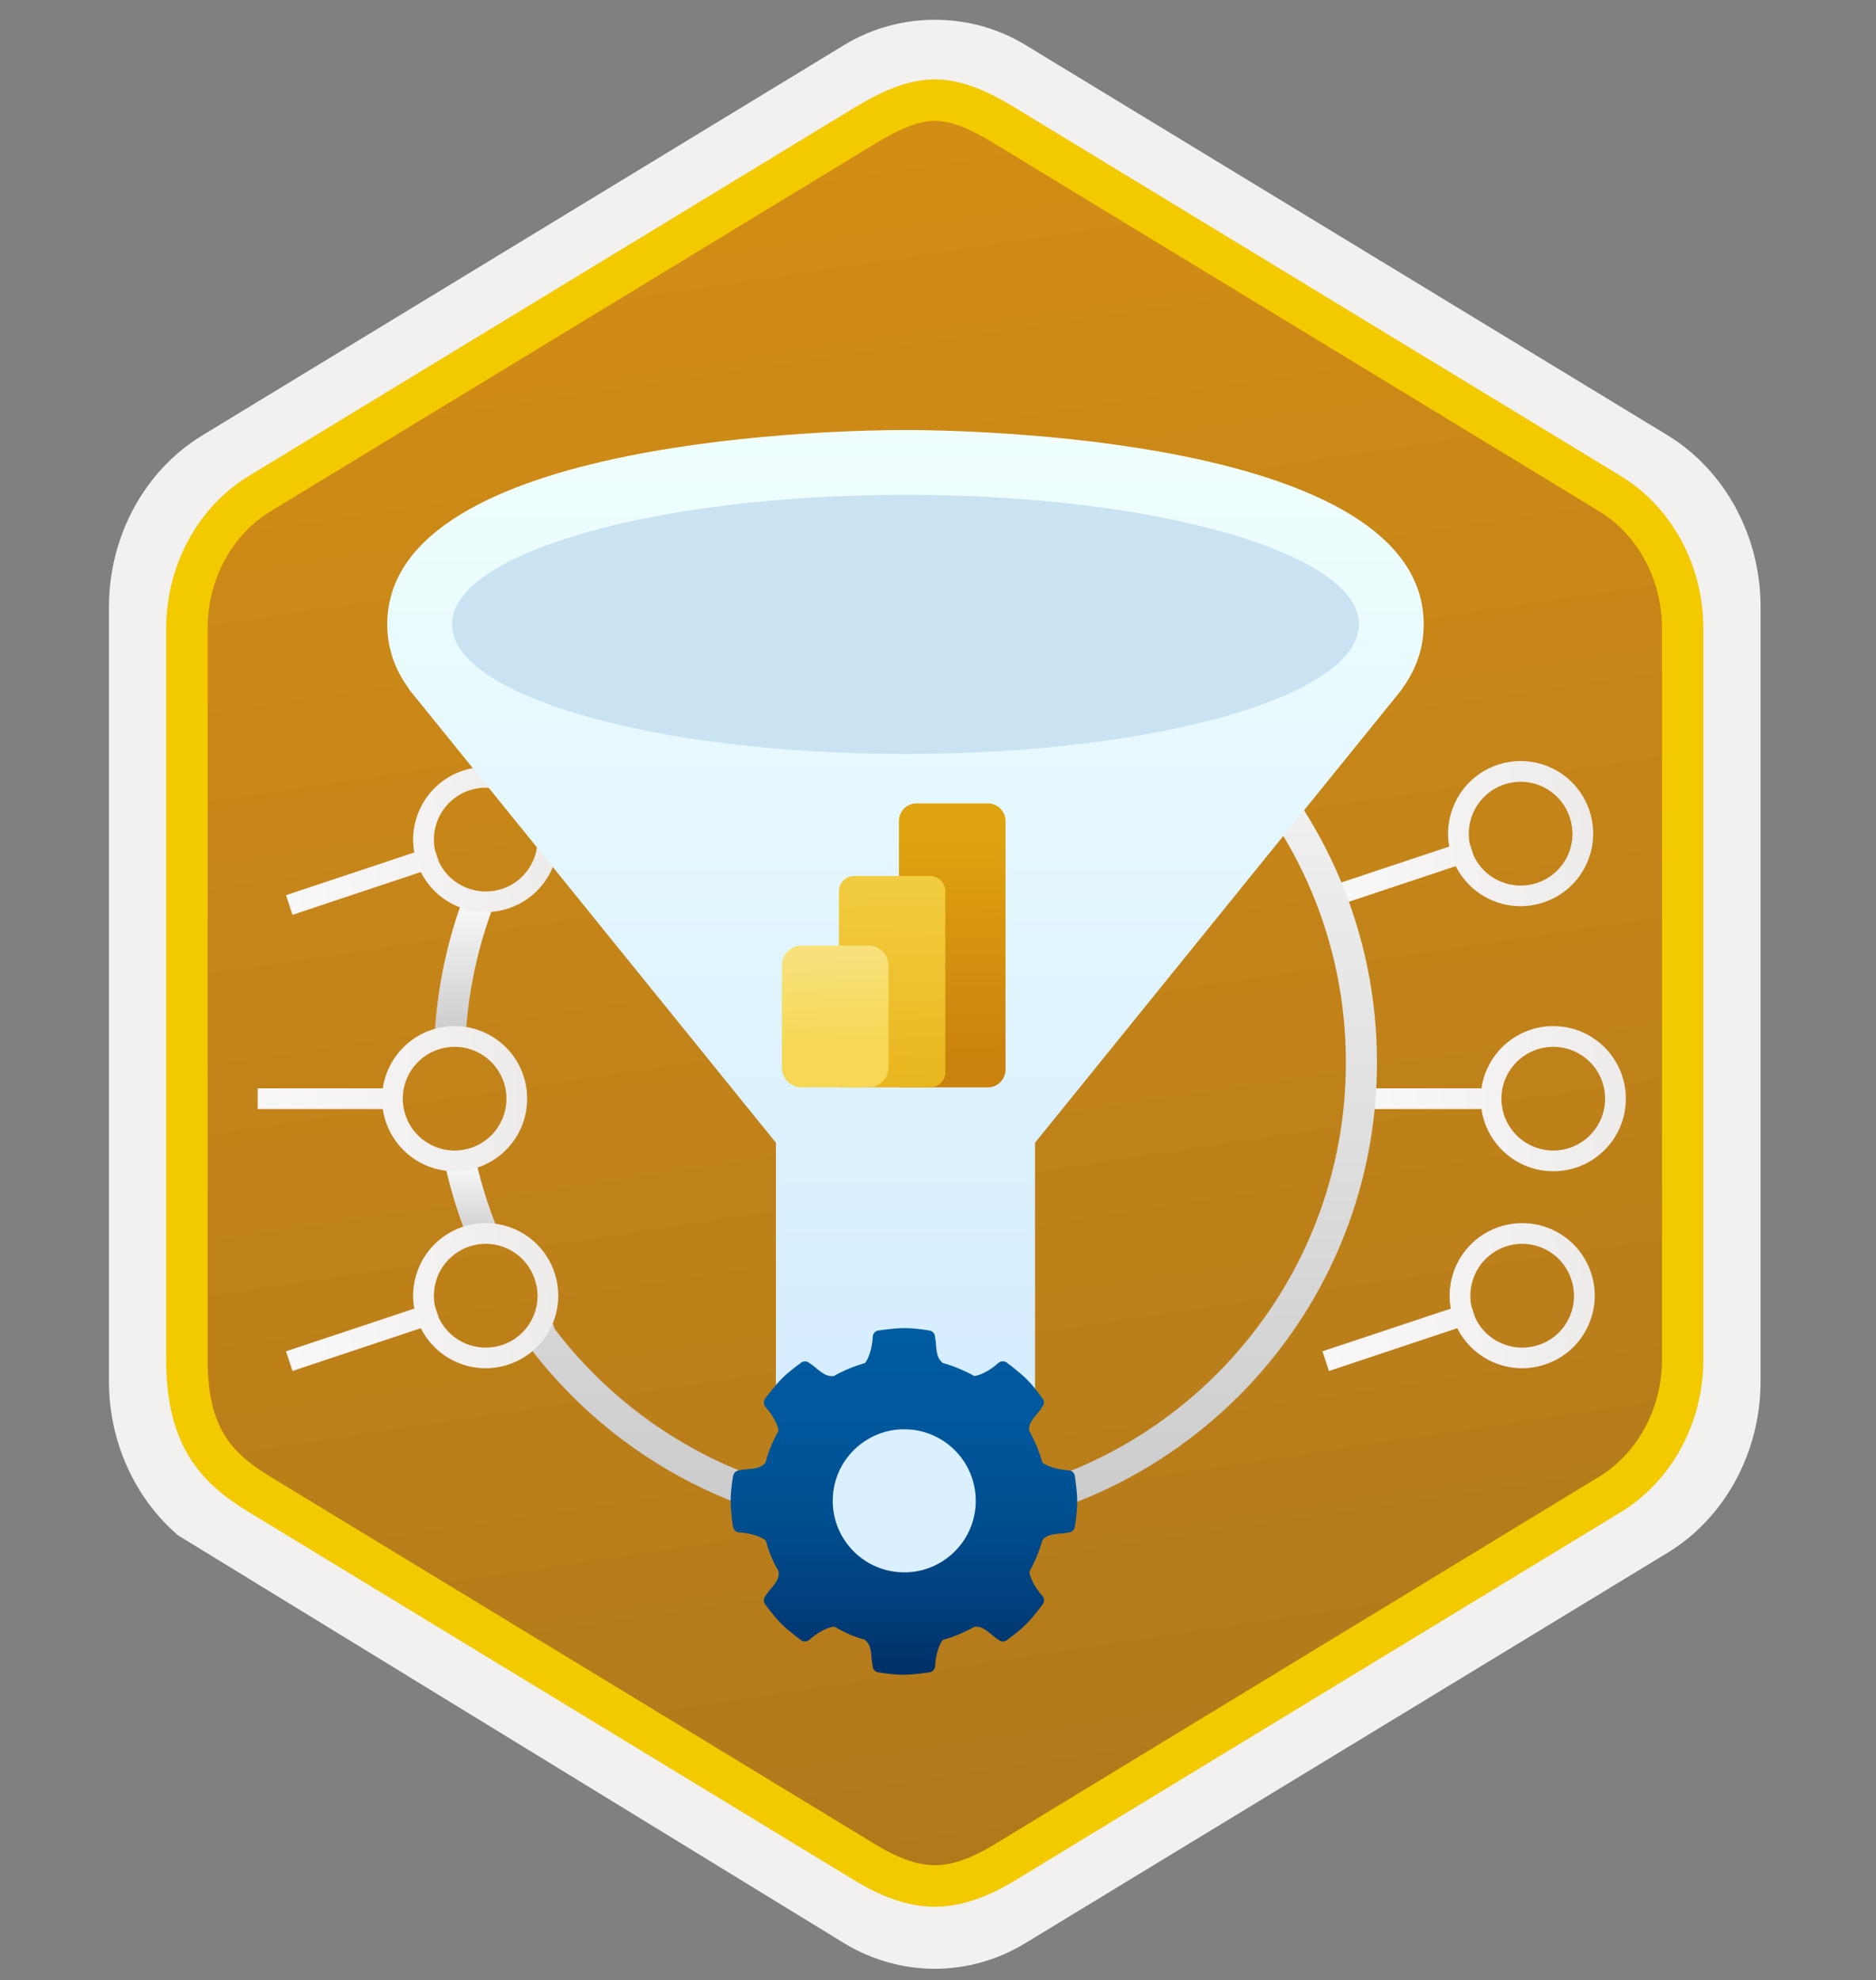
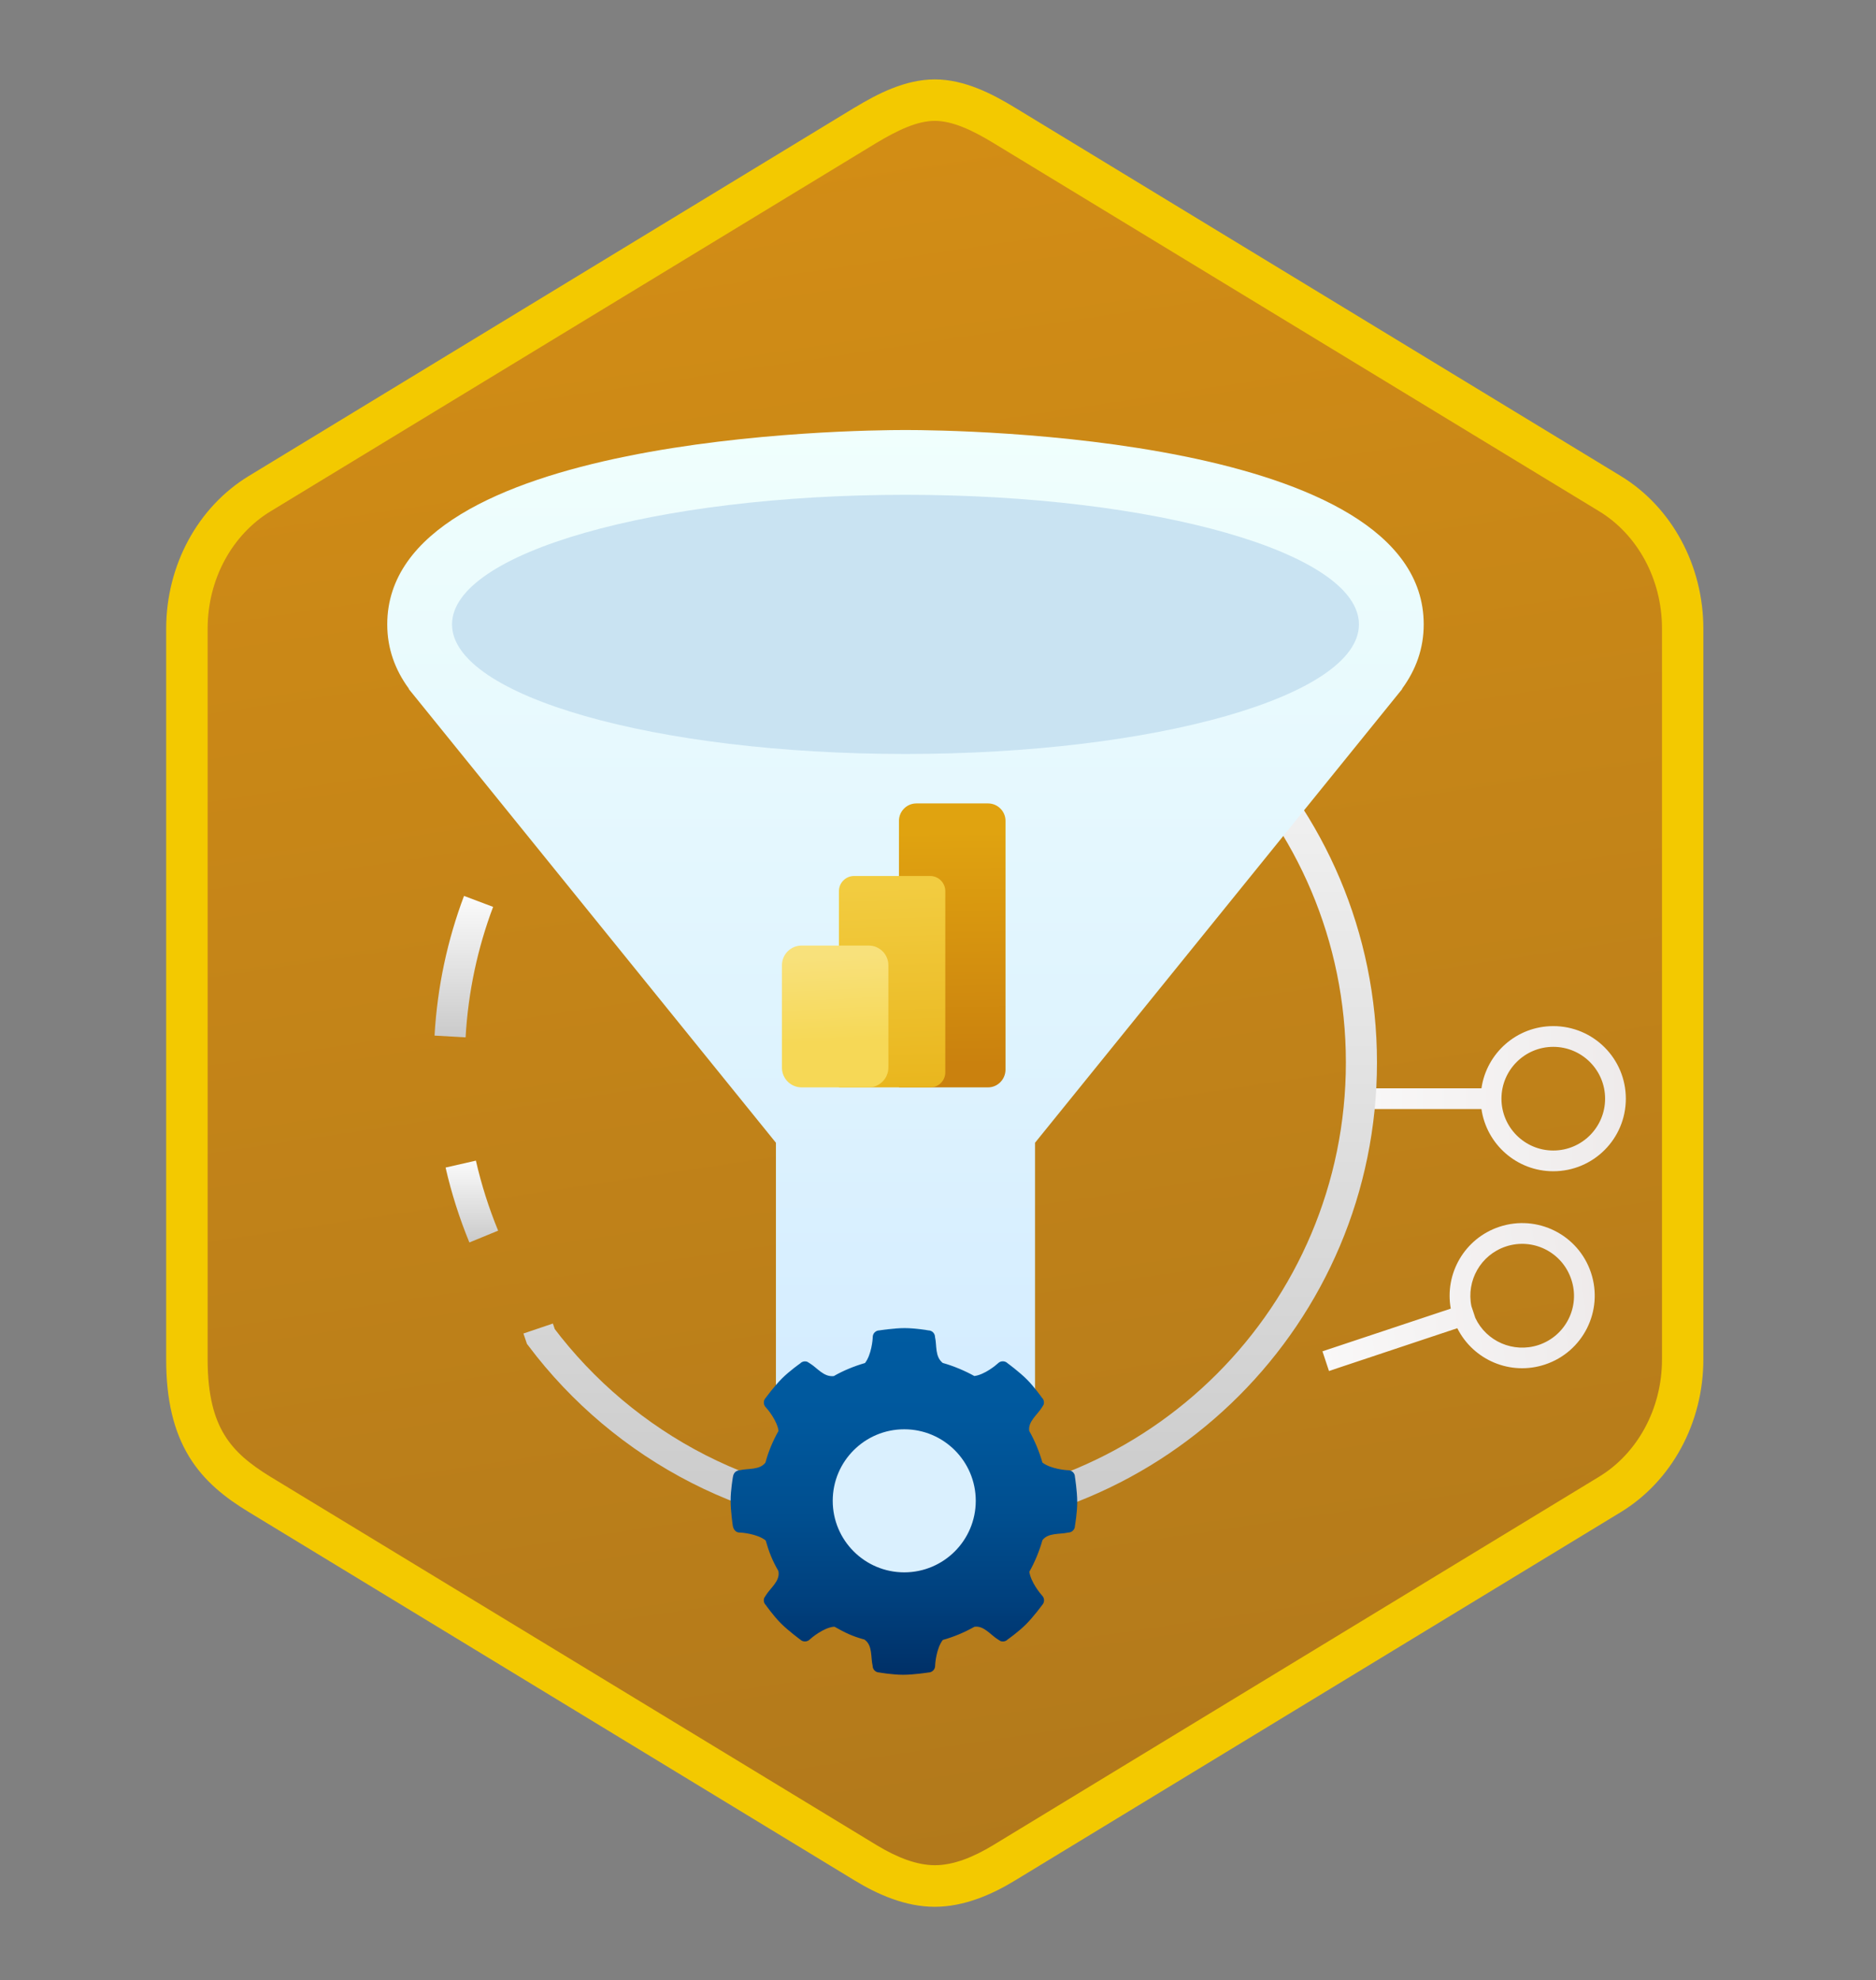
<svg xmlns="http://www.w3.org/2000/svg" width="181" height="191" viewBox="0 0 181 191" fill="none">
  <rect x="0" y="0" width="181" height="191" fill="#808080" stroke="none" />
-   <path d="M90.193 189.909C93.253 189.909 96.263 189.059 98.923 187.439L160.893 149.779C166.433 146.409 169.863 140.079 169.863 133.239V58.529C169.863 51.709 166.433 45.369 160.893 41.989L98.923 4.329C93.593 1.089 86.773 1.109 81.473 4.329L19.503 42.009C13.963 45.379 10.513 51.709 10.513 58.549V133.249C10.513 139.009 12.963 144.429 17.063 147.999V148.029L81.473 187.459C84.113 189.059 87.133 189.909 90.193 189.909ZM90.843 8.859C92.793 8.859 95.273 10.069 96.983 11.119L157.743 48.309C161.493 50.589 163.613 57.189 163.613 61.939L162.983 133.239C162.983 137.989 159.783 142.259 156.033 144.539L95.633 180.919C92.203 183.009 89.413 183.009 85.973 180.919L24.763 144.449C21.013 142.169 17.993 137.969 17.993 133.239V59.599C17.993 54.859 20.723 49.969 24.493 47.679L85.073 11.119C86.773 10.079 88.893 8.859 90.843 8.859Z" fill="#F2F1F0" />
  <path fill-rule="evenodd" clip-rule="evenodd" d="M98.093 12.44C95.643 10.94 92.923 10.19 90.193 10.19C87.463 10.19 84.743 10.95 82.293 12.44L26.163 46.77C21.143 49.84 18.033 55.59 18.033 61.84V129.939C18.033 136.169 21.133 141.939 26.163 145.009L82.293 179.339C84.743 180.839 87.463 181.589 90.193 181.589C92.923 181.589 95.643 180.849 98.093 179.339L154.223 145.009C159.243 141.939 162.353 136.169 162.353 129.939V61.84C162.353 55.609 159.253 49.859 154.223 46.77L98.093 12.44Z" fill="url(#paint0_linear)" />
  <path fill-rule="evenodd" clip-rule="evenodd" d="M90.193 11.659C91.873 11.659 93.763 12.529 95.823 13.779L154.293 49.319C157.943 51.539 160.353 55.809 160.353 60.639V131.119C160.353 135.939 157.943 140.219 154.293 142.439L95.833 177.979C93.873 179.169 91.953 179.919 90.203 179.919C88.453 179.919 86.533 179.169 84.573 177.979L26.093 142.449C24.083 141.219 22.633 140.019 21.653 138.409C20.673 136.809 20.033 134.589 20.033 131.129V60.649C20.033 55.819 22.443 51.549 26.093 49.329L84.553 13.789C86.643 12.539 88.503 11.659 90.193 11.659ZM97.903 181.409L156.363 145.869C161.283 142.879 164.343 137.259 164.343 131.129V60.649C164.343 54.519 161.283 48.899 156.363 45.909L97.903 10.369C95.793 9.089 93.083 7.659 90.193 7.659C87.293 7.659 84.583 9.099 82.493 10.359H82.483L24.013 45.909C19.093 48.899 16.033 54.519 16.033 60.649V131.129C16.033 135.089 16.773 138.079 18.233 140.489C19.693 142.889 21.753 144.489 24.013 145.859L82.473 181.399C84.693 182.749 87.363 183.929 90.183 183.929C93.003 183.929 95.683 182.759 97.903 181.409Z" fill="#F3C900" />
-   <path d="M144.503 73.769C148.173 72.549 152.133 74.529 153.353 78.199C154.573 81.869 152.593 85.829 148.923 87.049C145.573 88.169 141.983 86.609 140.453 83.549L129.023 87.359L128.073 87.679L127.443 85.779L139.823 81.659C139.213 78.279 141.153 74.889 144.503 73.769ZM145.133 75.669C142.703 76.479 141.313 78.969 141.813 81.419L142.193 82.559C143.253 84.819 145.863 85.969 148.293 85.169C150.913 84.299 152.333 81.469 151.453 78.849C150.583 76.209 147.753 74.799 145.133 75.669Z" fill="url(#paint1_linear)" />
  <path d="M144.653 118.339C148.323 117.119 152.283 119.099 153.503 122.769C154.723 126.439 152.743 130.399 149.073 131.619C145.723 132.739 142.133 131.179 140.603 128.119L129.173 131.929L128.223 132.249L127.593 130.349L139.973 126.229C139.363 122.849 141.303 119.459 144.653 118.339ZM145.283 120.239C142.853 121.049 141.463 123.539 141.963 125.989L142.343 127.129C143.403 129.389 146.013 130.539 148.443 129.739C151.063 128.869 152.483 126.039 151.603 123.419C150.733 120.779 147.903 119.369 145.283 120.239Z" fill="url(#paint2_linear)" />
  <path d="M149.863 98.979C153.733 98.979 156.863 102.109 156.863 105.979C156.863 109.849 153.733 112.979 149.863 112.979C146.333 112.979 143.423 110.369 142.933 106.979H130.863V104.979H142.933C143.423 101.589 146.333 98.979 149.863 98.979ZM149.863 100.979C147.103 100.979 144.863 103.219 144.863 105.979C144.863 108.739 147.103 110.979 149.863 110.979C152.623 110.979 154.863 108.739 154.863 105.979C154.863 103.219 152.623 100.979 149.863 100.979Z" fill="url(#paint3_linear)" />
  <path d="M44.453 112.289C45.003 114.699 45.753 117.039 46.673 119.279" stroke="url(#paint4_linear)" stroke-width="3" />
  <path d="M46.173 86.949C44.633 91.039 43.683 95.419 43.423 99.979" stroke="url(#paint5_linear)" stroke-width="3" />
  <path d="M51.923 128.149L52.183 128.919C60.213 139.579 72.983 146.479 87.353 146.479C111.653 146.479 131.353 126.779 131.353 102.479C131.353 78.179 111.653 58.479 87.353 58.479" stroke="url(#paint6_linear)" stroke-width="3" />
-   <path d="M44.653 74.339C48.322 73.119 52.282 75.099 53.502 78.769C54.722 82.439 52.742 86.399 49.072 87.619C45.722 88.739 42.133 87.179 40.602 84.119L29.172 87.929L28.223 88.249L27.593 86.349L39.972 82.229C39.362 78.849 41.303 75.459 44.653 74.339ZM45.282 76.239C42.852 77.049 41.462 79.539 41.962 81.989L42.343 83.129C43.403 85.389 46.013 86.539 48.443 85.739C51.062 84.869 52.483 82.039 51.602 79.419C50.722 76.799 47.903 75.369 45.282 76.239Z" fill="url(#paint7_linear)" />
-   <path d="M44.653 118.339C48.322 117.119 52.282 119.099 53.502 122.769C54.722 126.439 52.742 130.399 49.072 131.619C45.722 132.739 42.133 131.179 40.602 128.119L29.172 131.929L28.223 132.249L27.593 130.349L39.972 126.229C39.362 122.849 41.303 119.459 44.653 118.339ZM45.282 120.239C42.852 121.049 41.462 123.539 41.962 125.989L42.343 127.129C43.403 129.389 46.013 130.539 48.443 129.739C51.062 128.869 52.483 126.039 51.602 123.419C50.733 120.779 47.903 119.369 45.282 120.239Z" fill="url(#paint8_linear)" />
-   <path d="M43.862 98.979C47.733 98.979 50.862 102.109 50.862 105.979C50.862 109.849 47.733 112.979 43.862 112.979C40.333 112.979 37.423 110.369 36.933 106.979H24.863V104.979H36.933C37.423 101.589 40.333 98.979 43.862 98.979ZM43.862 100.979C41.102 100.979 38.862 103.219 38.862 105.979C38.862 108.739 41.102 110.979 43.862 110.979C46.623 110.979 48.862 108.739 48.862 105.979C48.862 103.219 46.623 100.979 43.862 100.979Z" fill="url(#paint9_linear)" />
  <path d="M87.862 79.479C112.993 79.479 133.363 71.419 133.363 61.479C133.363 51.539 112.993 43.479 87.862 43.479C62.733 43.479 42.362 51.539 42.362 61.479C42.362 71.419 62.733 79.479 87.862 79.479Z" fill="#C9E3F2" />
  <path fill-rule="evenodd" clip-rule="evenodd" d="M87.362 41.479C82.243 41.479 37.362 41.999 37.362 60.229C37.362 62.569 38.123 64.619 39.433 66.409L39.453 66.479L74.862 110.229V135.229C74.862 138.679 80.463 141.479 87.362 141.479C94.263 141.479 99.862 138.679 99.862 135.229V110.229L135.273 66.479L135.293 66.409C136.603 64.619 137.363 62.569 137.363 60.229C137.363 42.009 92.483 41.479 87.362 41.479ZM87.362 72.729C63.203 72.729 43.612 67.129 43.612 60.229C43.612 53.329 63.203 47.729 87.362 47.729C111.523 47.729 131.113 53.329 131.113 60.229C131.113 67.129 111.523 72.729 87.362 72.729Z" fill="url(#paint10_linear)" />
  <path d="M95.323 104.889H86.733V79.179C86.733 78.259 87.483 77.499 88.413 77.499H95.333C96.253 77.499 97.013 78.249 97.013 79.179V103.209C96.993 104.139 96.243 104.889 95.323 104.889Z" fill="url(#paint11_linear)" />
  <path d="M89.753 104.889H80.943V85.959C80.943 85.149 81.603 84.499 82.403 84.499H89.743C90.553 84.499 91.203 85.159 91.203 85.959V103.429C91.213 104.229 90.563 104.889 89.753 104.889Z" fill="url(#paint12_linear)" />
  <path d="M83.803 104.889H77.343C76.293 104.889 75.443 104.039 75.443 102.989V93.109C75.443 92.059 76.293 91.209 77.343 91.209H83.813C84.863 91.209 85.713 92.059 85.713 93.109V102.989C85.703 104.039 84.853 104.889 83.803 104.889Z" fill="url(#paint13_linear)" />
  <path d="M87.103 154.59C92.713 154.59 97.263 150.04 97.263 144.43C97.263 138.82 92.713 134.27 87.103 134.27C81.493 134.27 76.943 138.82 76.943 144.43C76.953 150.04 81.493 154.59 87.103 154.59Z" fill="#DAF0FE" />
  <path d="M89.573 161.329C89.933 161.329 90.223 161.039 90.223 160.679C90.223 160.439 90.353 158.979 90.963 158.189C90.963 158.189 90.973 158.189 90.963 158.189C92.043 157.889 93.053 157.459 94.013 156.919C94.923 156.779 95.583 157.719 96.293 158.149C96.413 158.229 96.493 158.269 96.533 158.299C96.763 158.379 97.033 158.339 97.213 158.149C97.213 158.149 98.243 157.429 98.983 156.689C99.723 155.949 100.543 154.829 100.543 154.829C100.793 154.579 100.793 154.159 100.543 153.909C100.383 153.739 99.463 152.629 99.313 151.619C99.313 151.609 99.313 151.609 99.313 151.609C99.843 150.679 100.273 149.629 100.573 148.579V148.569C101.123 147.829 102.253 148.019 103.063 147.829C103.423 147.829 103.713 147.539 103.713 147.179C103.713 147.179 103.933 145.939 103.933 144.889C103.933 143.839 103.713 142.469 103.713 142.469C103.713 142.109 103.423 141.819 103.063 141.819C102.823 141.819 101.363 141.689 100.573 141.079C100.283 140.039 99.823 138.949 99.303 138.029C99.163 137.119 100.103 136.459 100.533 135.749C100.613 135.629 100.653 135.549 100.683 135.509C100.763 135.279 100.723 135.009 100.533 134.829C100.533 134.829 99.813 133.799 99.073 133.059C98.333 132.319 97.213 131.499 97.213 131.499C96.963 131.249 96.543 131.249 96.293 131.499C96.133 131.659 94.993 132.609 94.013 132.729H94.003C93.083 132.219 91.993 131.759 90.953 131.469C90.953 131.469 90.973 131.479 90.953 131.469C90.183 130.839 90.403 129.789 90.213 128.979C90.213 128.619 89.923 128.329 89.563 128.329C89.563 128.329 88.323 128.109 87.273 128.109C86.223 128.109 84.853 128.329 84.853 128.329C84.493 128.329 84.203 128.619 84.203 128.979C84.203 129.219 84.073 130.679 83.463 131.469C83.473 131.489 83.453 131.479 83.453 131.479C82.413 131.779 81.363 132.209 80.443 132.739C80.433 132.729 80.443 132.739 80.413 132.739C79.463 132.829 78.843 131.939 78.133 131.509C78.013 131.429 77.933 131.389 77.893 131.359C77.663 131.279 77.393 131.319 77.213 131.509C77.213 131.509 76.183 132.229 75.443 132.969C74.703 133.709 73.883 134.829 73.883 134.829C73.633 135.079 73.633 135.499 73.883 135.749C74.043 135.909 74.993 137.049 75.113 138.029C75.113 138.029 75.113 138.029 75.103 138.039C74.573 138.989 74.153 139.969 73.863 141.039C73.863 141.049 73.853 141.079 73.853 141.079C73.303 141.819 72.173 141.629 71.363 141.819C71.003 141.859 70.773 142.059 70.713 142.469C70.713 142.469 70.493 143.709 70.493 144.759C70.493 145.809 70.703 147.179 70.703 147.179C70.763 147.539 70.993 147.829 71.353 147.829C71.593 147.829 73.053 147.959 73.843 148.569C73.843 148.569 73.863 148.599 73.883 148.619C74.193 149.709 74.523 150.539 75.083 151.509C75.103 151.559 75.093 151.509 75.113 151.619C75.253 152.529 74.313 153.189 73.883 153.899C73.803 154.019 73.763 154.099 73.733 154.139C73.653 154.369 73.693 154.639 73.883 154.819C73.883 154.819 74.603 155.849 75.343 156.589C76.083 157.329 77.203 158.149 77.203 158.149C77.453 158.399 77.873 158.399 78.123 158.149C78.283 157.989 79.423 157.039 80.403 156.919C80.503 156.909 80.523 156.919 80.543 156.929C81.513 157.479 82.223 157.829 83.323 158.129C83.323 158.129 83.363 158.119 83.453 158.189C84.193 158.739 84.003 159.869 84.193 160.679C84.193 161.039 84.483 161.329 84.843 161.329C84.843 161.329 86.083 161.549 87.133 161.549C88.183 161.549 89.573 161.329 89.573 161.329ZM87.243 151.669C83.433 151.669 80.343 148.579 80.343 144.769C80.343 140.959 83.433 137.869 87.243 137.869C91.053 137.869 94.143 140.959 94.143 144.769C94.143 148.579 91.053 151.669 87.243 151.669Z" fill="url(#paint14_linear)" />
  <defs>
    <linearGradient id="paint0_linear" x1="76.601" y1="5.225" x2="121.388" y2="303.997" gradientUnits="userSpaceOnUse">
      <stop stop-color="#D48E15" />
      <stop offset="1" stop-color="#996A20" />
    </linearGradient>
    <linearGradient id="paint1_linear" x1="112.498" y1="84.382" x2="174.099" y2="77.23" gradientUnits="userSpaceOnUse">
      <stop stop-color="white" />
      <stop offset="1" stop-color="#E6E1E1" />
    </linearGradient>
    <linearGradient id="paint2_linear" x1="112.647" y1="128.947" x2="174.249" y2="121.799" gradientUnits="userSpaceOnUse">
      <stop stop-color="white" />
      <stop offset="1" stop-color="#E6E1E1" />
    </linearGradient>
    <linearGradient id="paint3_linear" x1="115.74" y1="106.083" x2="177.292" y2="105.919" gradientUnits="userSpaceOnUse">
      <stop stop-color="white" />
      <stop offset="1" stop-color="#E6E1E1" />
    </linearGradient>
    <linearGradient id="paint4_linear" x1="45.532" y1="111.332" x2="45.532" y2="119.726" gradientUnits="userSpaceOnUse">
      <stop stop-color="white" />
      <stop offset="1" stop-color="#CBCBCB" />
    </linearGradient>
    <linearGradient id="paint5_linear" x1="44.754" y1="85.339" x2="44.754" y2="99.843" gradientUnits="userSpaceOnUse">
      <stop stop-color="white" />
      <stop offset="1" stop-color="#CBCBCB" />
    </linearGradient>
    <linearGradient id="paint6_linear" x1="91.681" y1="49.738" x2="91.681" y2="146.485" gradientUnits="userSpaceOnUse">
      <stop stop-color="white" />
      <stop offset="1" stop-color="#CBCBCB" />
    </linearGradient>
    <linearGradient id="paint7_linear" x1="12.652" y1="84.949" x2="74.253" y2="77.796" gradientUnits="userSpaceOnUse">
      <stop stop-color="white" />
      <stop offset="1" stop-color="#E6E1E1" />
    </linearGradient>
    <linearGradient id="paint8_linear" x1="12.652" y1="128.946" x2="74.253" y2="121.798" gradientUnits="userSpaceOnUse">
      <stop stop-color="white" />
      <stop offset="1" stop-color="#E6E1E1" />
    </linearGradient>
    <linearGradient id="paint9_linear" x1="9.74" y1="106.083" x2="71.292" y2="105.919" gradientUnits="userSpaceOnUse">
      <stop stop-color="white" />
      <stop offset="1" stop-color="#E6E1E1" />
    </linearGradient>
    <linearGradient id="paint10_linear" x1="87.358" y1="141.476" x2="87.358" y2="41.476" gradientUnits="userSpaceOnUse">
      <stop stop-color="#D2EBFF" />
      <stop offset="1" stop-color="#F0FFFD" />
    </linearGradient>
    <linearGradient id="paint11_linear" x1="91.746" y1="80.011" x2="91.964" y2="102.73" gradientUnits="userSpaceOnUse">
      <stop offset="0.008" stop-color="#E0A310" />
      <stop offset="1" stop-color="#CA810E" />
    </linearGradient>
    <linearGradient id="paint12_linear" x1="85.803" y1="85.291" x2="86.459" y2="109.321" gradientUnits="userSpaceOnUse">
      <stop offset="0.008" stop-color="#F2CC40" />
      <stop offset="1" stop-color="#E7B116" />
    </linearGradient>
    <linearGradient id="paint13_linear" x1="80.325" y1="92.258" x2="80.98" y2="107.768" gradientUnits="userSpaceOnUse">
      <stop stop-color="#F8E17B" />
      <stop offset="0.53" stop-color="#F6D856" />
      <stop offset="1" stop-color="#F6D856" />
    </linearGradient>
    <linearGradient id="paint14_linear" x1="87.216" y1="128.098" x2="87.216" y2="161.547" gradientUnits="userSpaceOnUse">
      <stop stop-color="#005BA1" />
      <stop offset="0.26" stop-color="#00589D" />
      <stop offset="0.53" stop-color="#004F90" />
      <stop offset="0.8" stop-color="#003F7C" />
      <stop offset="1" stop-color="#003067" />
    </linearGradient>
  </defs>
</svg>